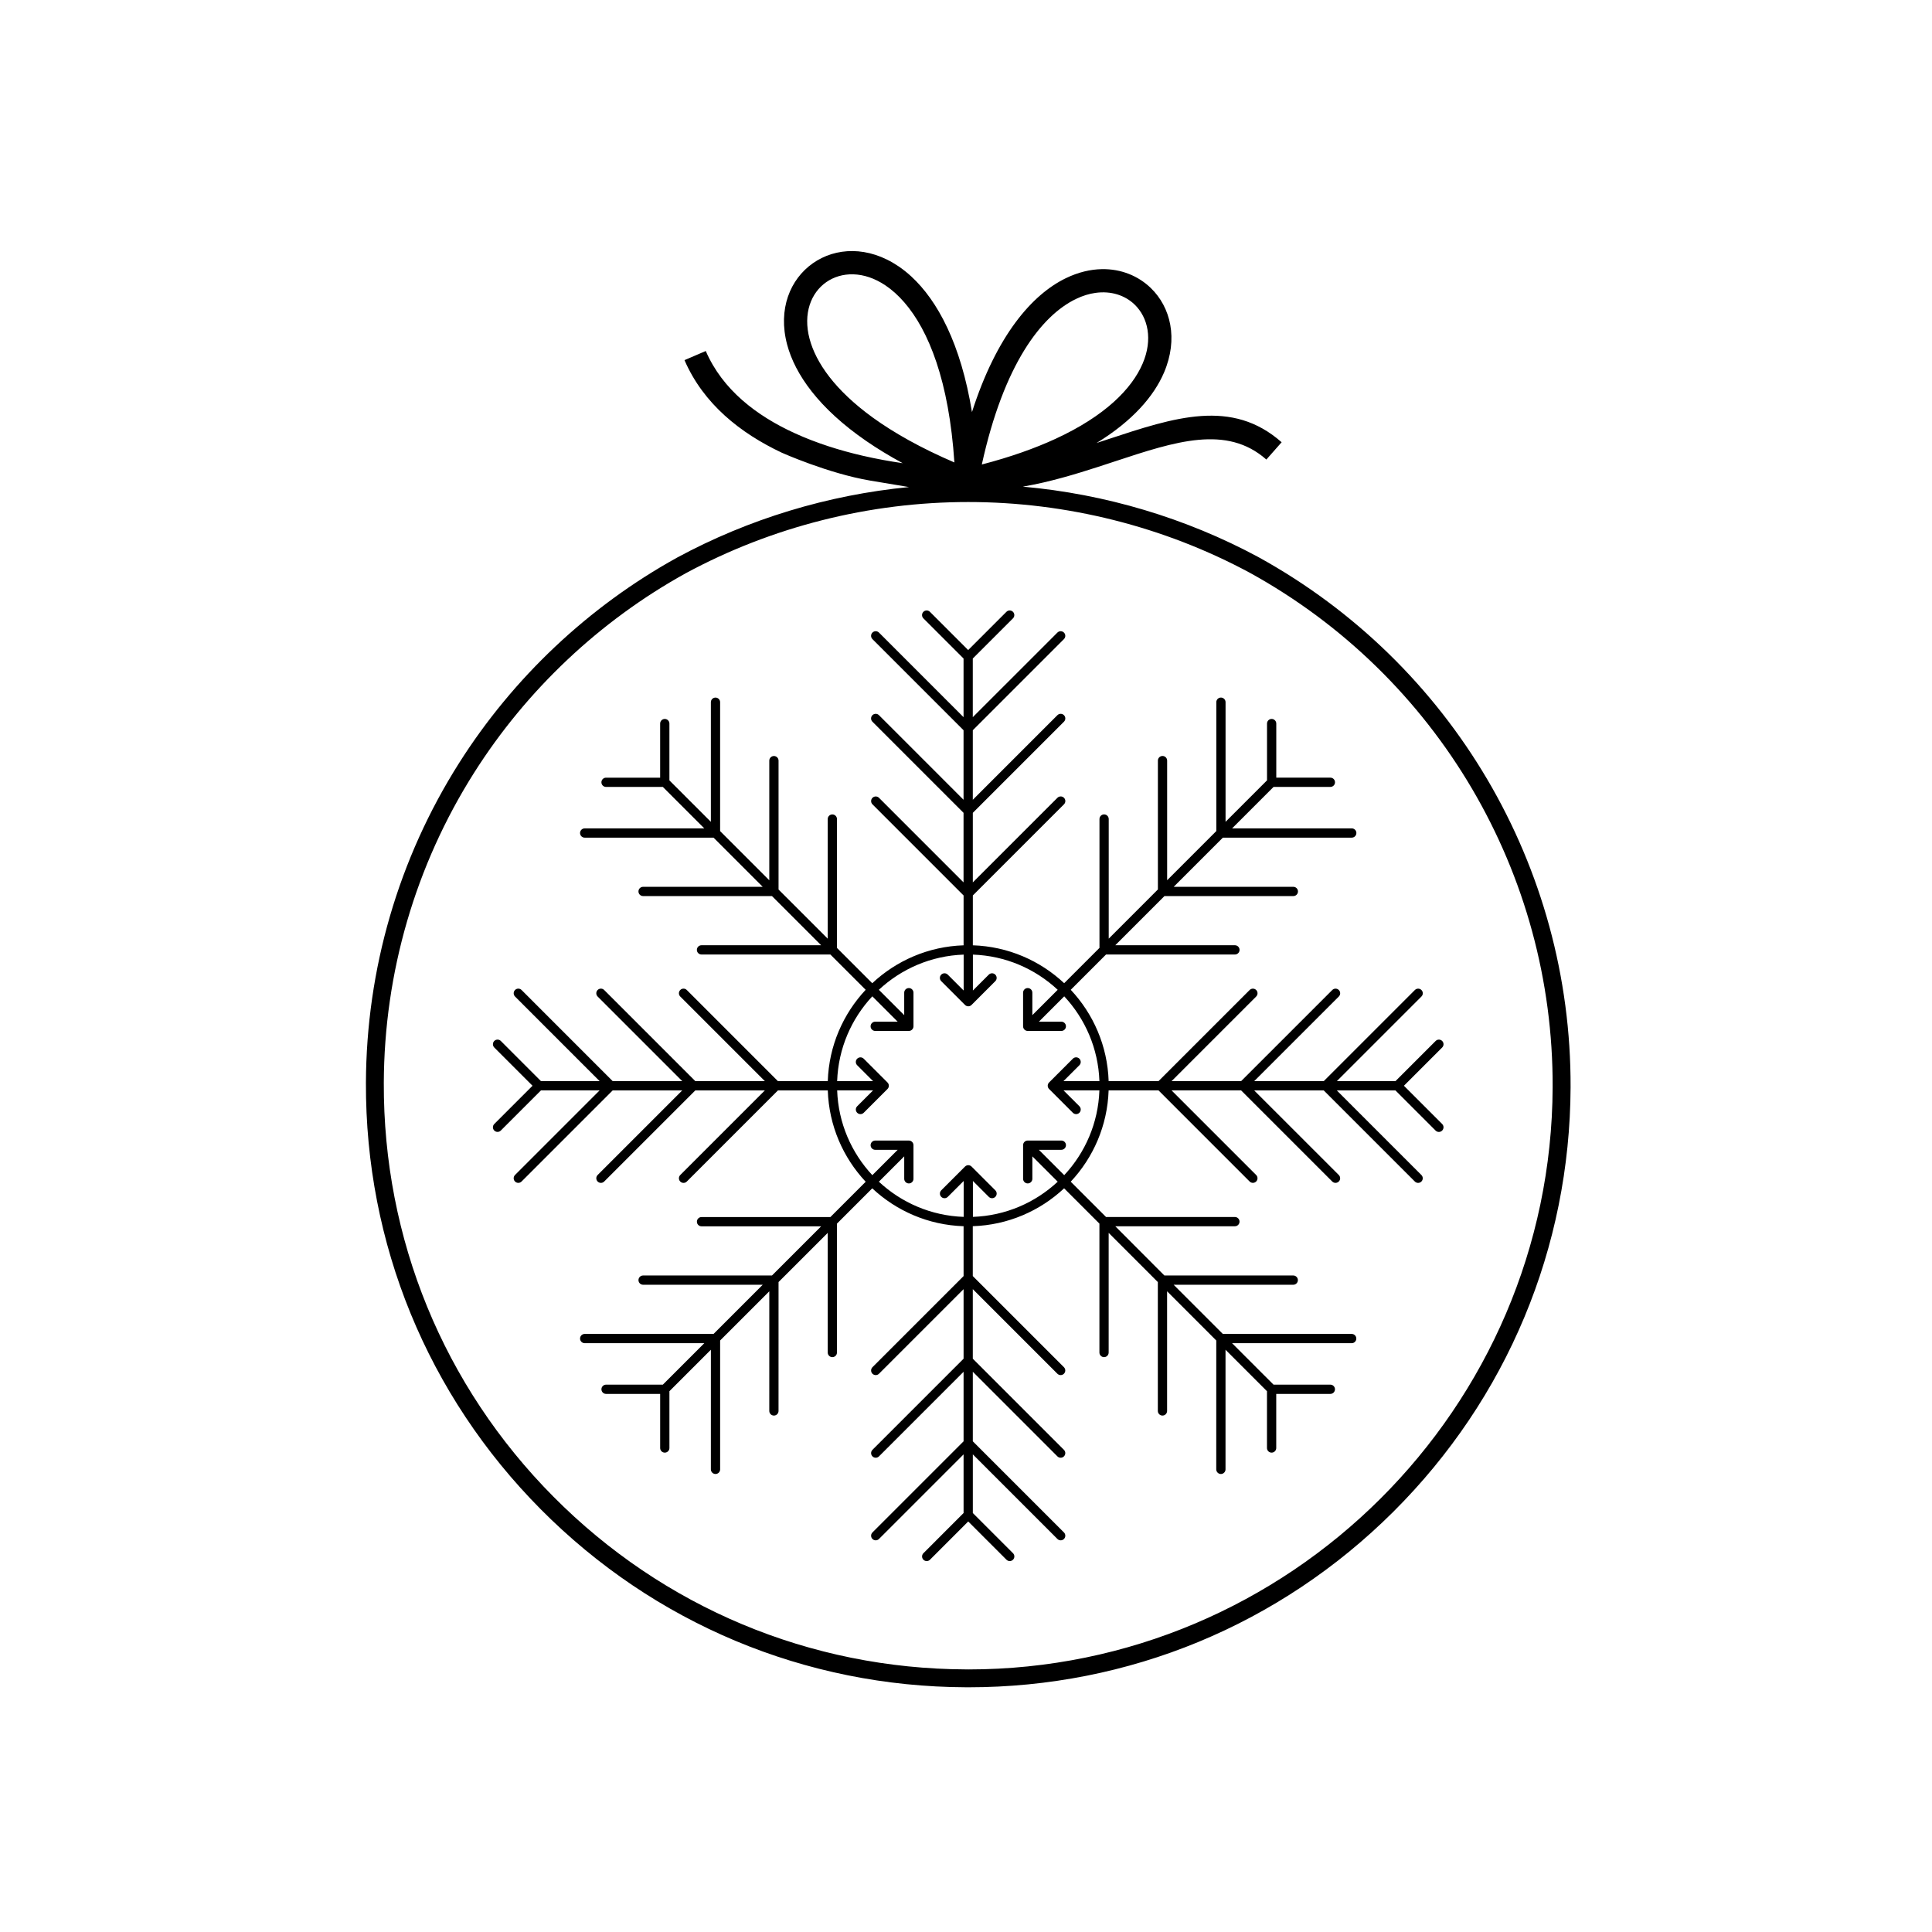
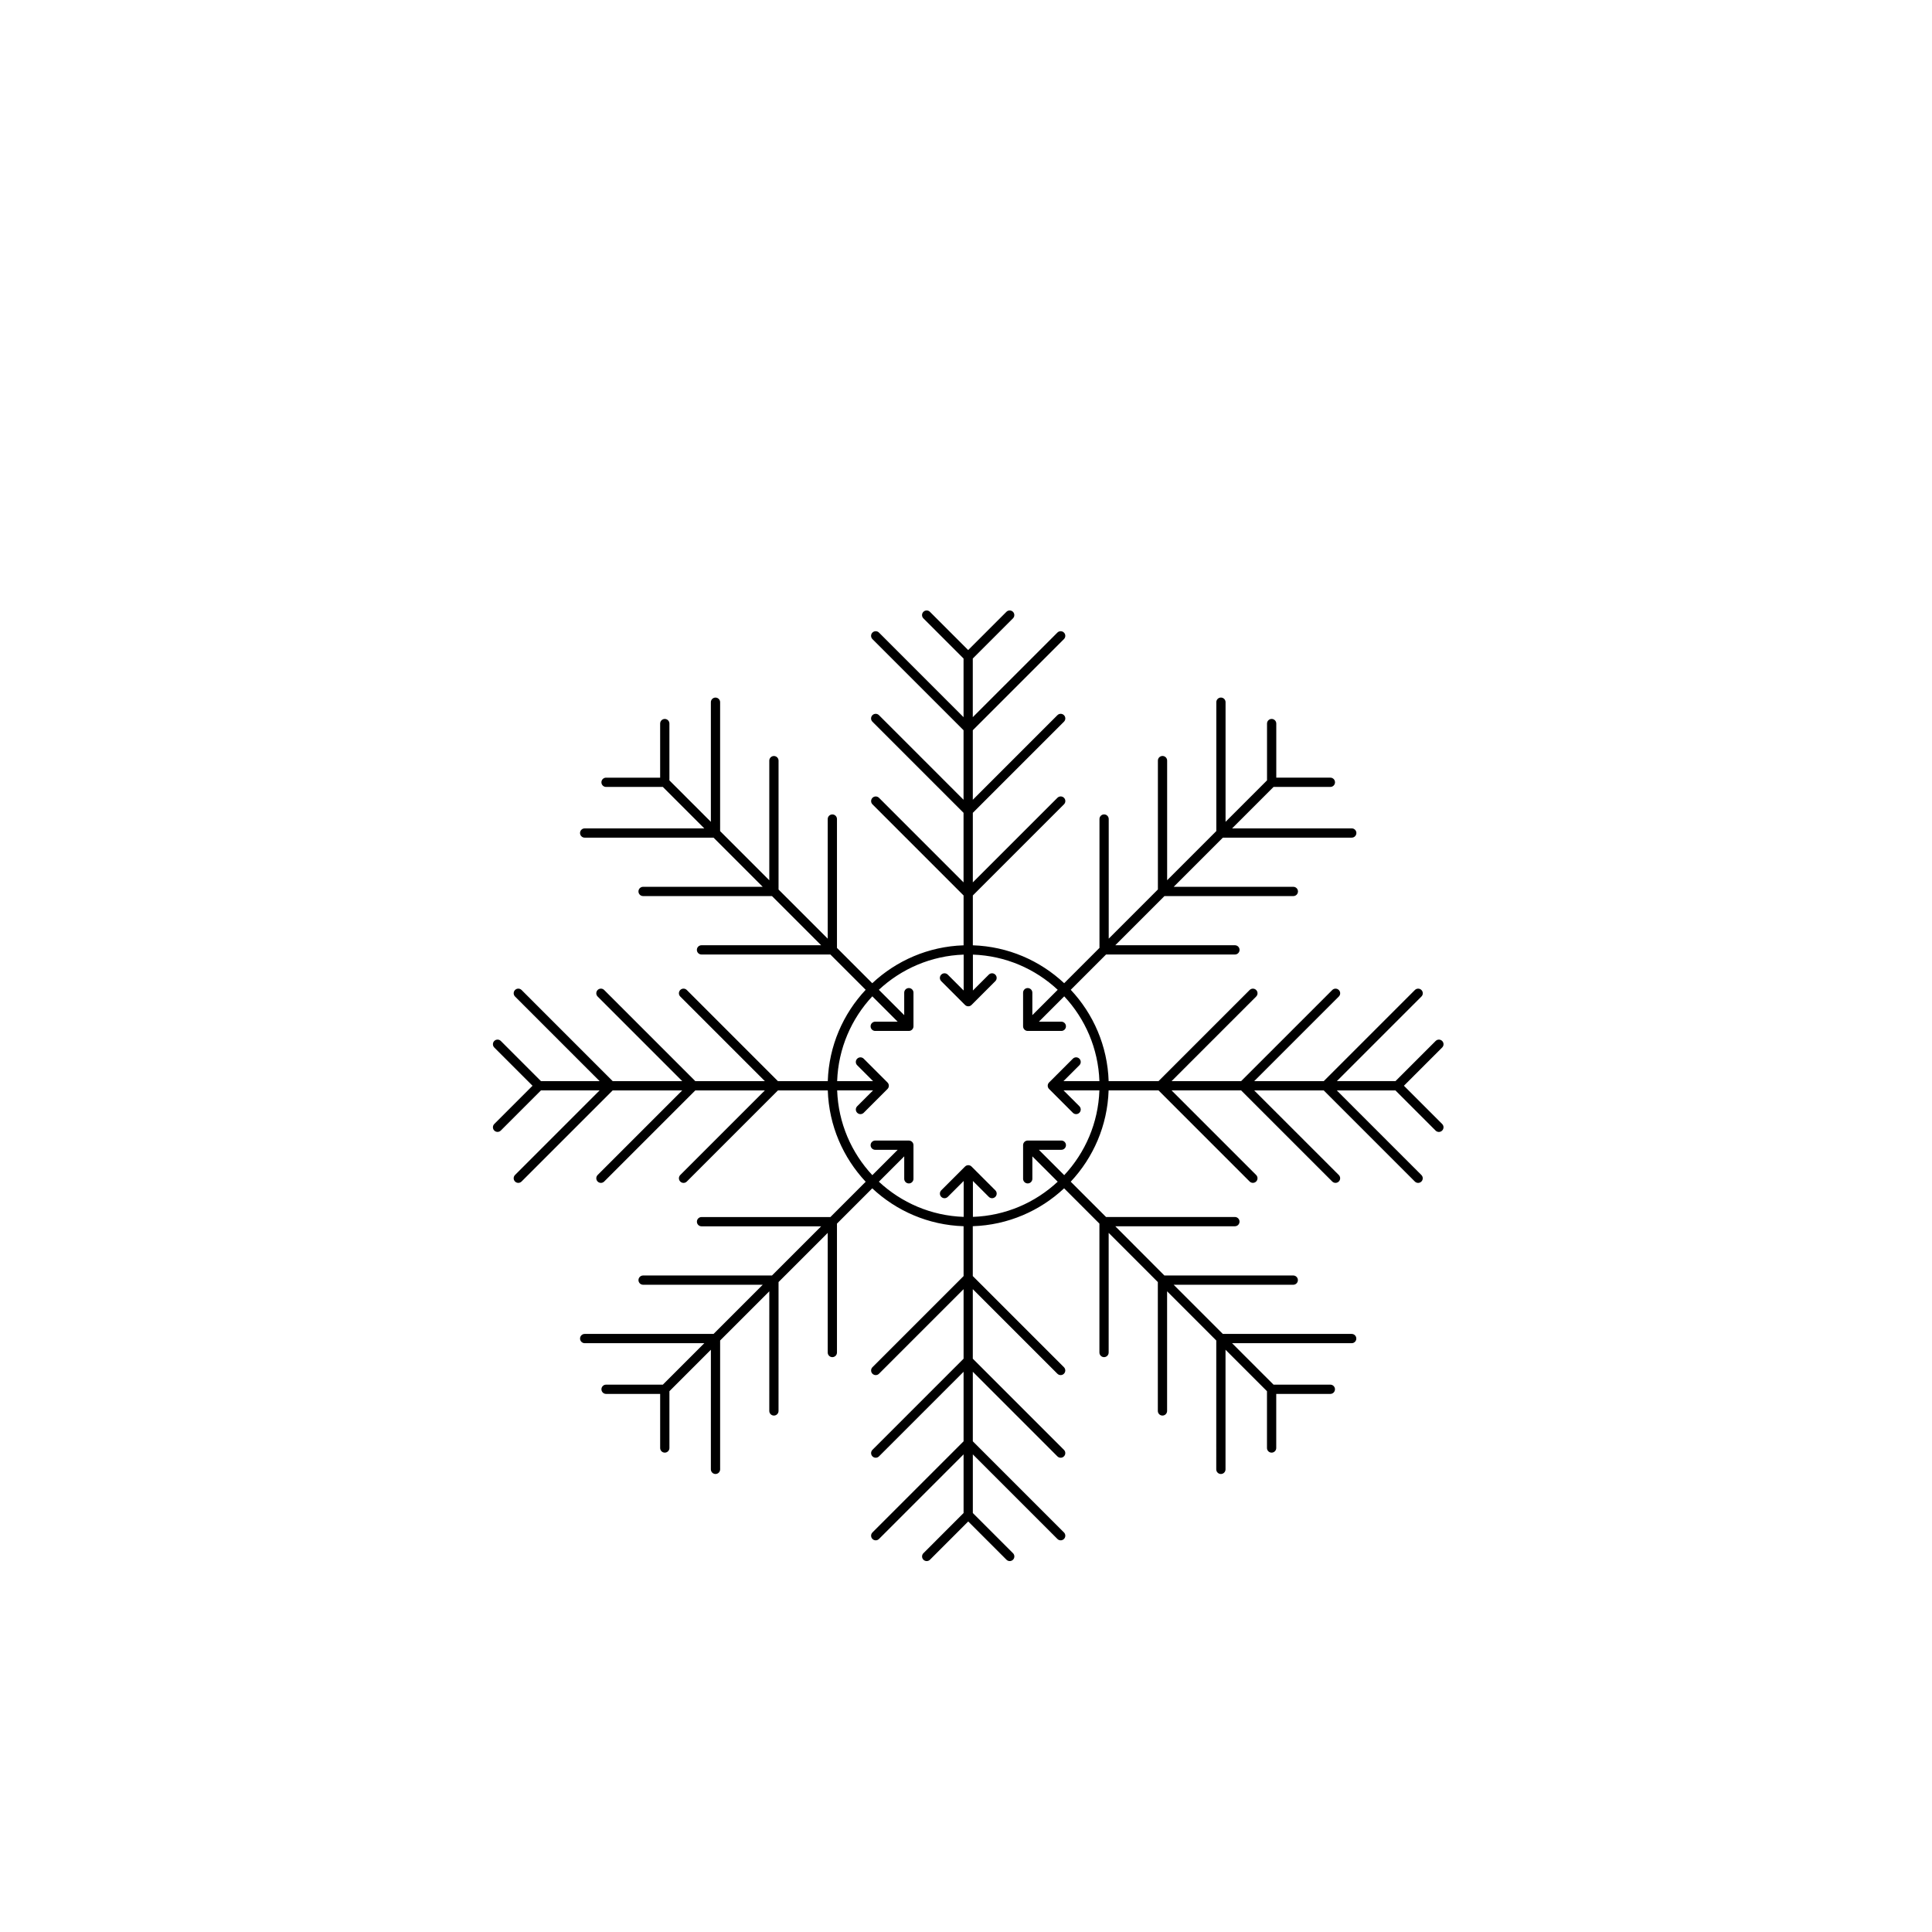
<svg xmlns="http://www.w3.org/2000/svg" fill="#000000" width="800px" height="800px" version="1.1" viewBox="144 144 512 512">
  <g>
    <path d="m526.19 441.87-10.137-10.137 10.137-10.137c0.48-0.477 0.48-1.254 0-1.73-0.48-0.48-1.254-0.48-1.73 0l-10.641 10.641h-15.539l22.414-22.418c0.48-0.477 0.48-1.254 0-1.73-0.48-0.48-1.254-0.48-1.734 0l-24.148 24.148h-18.43l22.418-22.418c0.48-0.477 0.48-1.254 0-1.73-0.48-0.48-1.254-0.48-1.734 0l-24.152 24.148h-18.43l22.418-22.418c0.477-0.477 0.477-1.254 0-1.73-0.48-0.48-1.254-0.48-1.734 0l-24.148 24.148h-13.215c-0.305-9.344-4.062-17.82-10.043-24.203l9.352-9.352h34.156c0.68 0 1.227-0.547 1.227-1.227 0-0.676-0.547-1.227-1.227-1.227h-31.707l13.031-13.031h34.156c0.676 0 1.227-0.547 1.227-1.227 0-0.676-0.547-1.227-1.227-1.227h-31.707l13.031-13.031h34.156c0.676 0 1.227-0.547 1.227-1.227 0-0.676-0.547-1.227-1.227-1.227h-31.707l10.988-10.988h15.055c0.676 0 1.227-0.547 1.227-1.227 0-0.676-0.547-1.227-1.227-1.227h-14.336v-14.336c0-0.676-0.551-1.227-1.227-1.227s-1.227 0.547-1.227 1.227v15.051l-10.988 10.988v-31.703c0-0.676-0.547-1.227-1.227-1.227-0.676 0-1.223 0.551-1.223 1.227v34.152l-13.031 13.031v-31.703c0-0.676-0.547-1.227-1.223-1.227-0.68 0-1.227 0.547-1.227 1.227v34.152l-13.031 13.031v-31.699c0-0.676-0.547-1.227-1.227-1.227-0.676 0-1.223 0.551-1.223 1.227v34.152l-9.355 9.355c-6.383-5.981-14.863-9.738-24.203-10.043v-13.211l24.152-24.152c0.48-0.477 0.48-1.254 0-1.73-0.48-0.48-1.254-0.48-1.734 0l-22.422 22.418v-18.43l24.152-24.152c0.48-0.477 0.48-1.254 0-1.73-0.48-0.48-1.254-0.48-1.734 0l-22.422 22.422v-18.43l24.152-24.152c0.48-0.477 0.48-1.254 0-1.73-0.48-0.48-1.254-0.48-1.734 0l-22.422 22.418v-15.539l10.648-10.645c0.477-0.48 0.477-1.254 0-1.734-0.48-0.48-1.258-0.48-1.734 0l-10.137 10.137-10.137-10.137c-0.477-0.48-1.258-0.477-1.73 0-0.48 0.48-0.48 1.254 0 1.734l10.641 10.641v15.543l-22.414-22.418c-0.477-0.48-1.254-0.48-1.734 0-0.477 0.48-0.477 1.254 0 1.73l24.148 24.148v18.43l-22.414-22.418c-0.477-0.48-1.254-0.48-1.734 0-0.477 0.48-0.477 1.254 0 1.73l24.148 24.148v18.43l-22.402-22.406c-0.477-0.48-1.254-0.48-1.734 0-0.477 0.477-0.477 1.254 0 1.73l24.148 24.148v13.211c-9.344 0.305-17.82 4.062-24.203 10.043l-9.352-9.352v-34.152c0-0.676-0.547-1.227-1.223-1.227-0.68 0-1.227 0.547-1.227 1.227v31.703l-13.031-13.027v-34.156c0-0.676-0.547-1.227-1.227-1.227-0.676 0-1.227 0.547-1.227 1.227v31.703l-13.031-13.031v-34.156c0-0.676-0.547-1.227-1.223-1.227-0.68 0-1.227 0.547-1.227 1.227v31.703l-10.988-10.988v-15.055c0-0.676-0.547-1.227-1.227-1.227-0.676 0-1.227 0.547-1.227 1.227v14.336h-14.336c-0.676 0-1.227 0.547-1.227 1.227 0 0.676 0.547 1.227 1.227 1.227h15.051l10.988 10.988h-31.703c-0.676 0-1.227 0.547-1.227 1.227 0 0.676 0.547 1.227 1.227 1.227h34.152l13.031 13.031-31.703-0.004c-0.676 0-1.227 0.551-1.227 1.227 0 0.676 0.547 1.227 1.227 1.227h34.152l13.031 13.031h-31.703c-0.676 0-1.227 0.547-1.227 1.227 0 0.676 0.547 1.227 1.227 1.227h34.152l9.355 9.352c-5.981 6.383-9.738 14.863-10.043 24.203h-13.215l-24.148-24.152c-0.477-0.48-1.258-0.48-1.73 0-0.48 0.477-0.48 1.254 0 1.734l22.418 22.418h-18.43l-24.152-24.152c-0.477-0.48-1.254-0.48-1.73 0-0.48 0.477-0.48 1.254 0 1.734l22.418 22.418h-18.43l-24.148-24.152c-0.477-0.48-1.258-0.48-1.73 0-0.48 0.477-0.48 1.254 0 1.734l22.414 22.418h-15.543l-10.641-10.645c-0.48-0.48-1.254-0.48-1.734 0-0.477 0.477-0.477 1.254 0 1.734l10.137 10.137-10.137 10.137c-0.477 0.48-0.477 1.254 0 1.734 0.242 0.238 0.555 0.359 0.867 0.359s0.625-0.121 0.863-0.359l10.645-10.645h15.543l-22.418 22.418c-0.48 0.48-0.48 1.254 0 1.734 0.238 0.238 0.551 0.359 0.863 0.359s0.625-0.121 0.867-0.359l24.152-24.148h18.43l-22.418 22.418c-0.48 0.477-0.48 1.254 0 1.734 0.238 0.238 0.555 0.359 0.863 0.359 0.312 0 0.625-0.121 0.867-0.359l24.152-24.148h18.43l-22.418 22.418c-0.48 0.477-0.48 1.254 0 1.734 0.238 0.238 0.555 0.359 0.863 0.359 0.316 0 0.625-0.121 0.867-0.359l24.152-24.148h13.211c0.305 9.34 4.062 17.82 10.043 24.203l-9.355 9.355h-34.152c-0.676 0-1.223 0.547-1.223 1.227 0 0.676 0.547 1.227 1.223 1.227h31.703l-13.031 13.031h-34.152c-0.676 0-1.227 0.551-1.227 1.227 0 0.676 0.551 1.227 1.227 1.227h31.703l-13.031 13.031h-34.152c-0.676 0-1.227 0.547-1.227 1.227 0 0.676 0.547 1.227 1.227 1.227h31.703l-10.988 10.988h-15.051c-0.676 0-1.227 0.551-1.227 1.227s0.547 1.227 1.227 1.227h14.336v14.336c0 0.676 0.547 1.227 1.227 1.227 0.676 0 1.227-0.547 1.227-1.227v-15.055l10.988-10.988-0.004 31.703c0 0.676 0.551 1.227 1.227 1.227 0.68 0 1.227-0.547 1.227-1.227v-34.156l13.031-13.031-0.004 31.703c0 0.676 0.547 1.227 1.227 1.227 0.676 0 1.223-0.547 1.223-1.227l0.004-34.156 13.031-13.031v31.703c0 0.676 0.547 1.227 1.223 1.227 0.68 0 1.227-0.547 1.227-1.227v-34.156l9.352-9.352c6.383 5.981 14.859 9.734 24.203 10.039v13.215l-24.148 24.148c-0.48 0.48-0.48 1.254 0 1.734 0.477 0.477 1.254 0.477 1.73 0l22.418-22.418v18.43l-24.148 24.148c-0.48 0.48-0.48 1.258 0 1.734 0.477 0.48 1.254 0.48 1.73 0l22.418-22.418v18.43l-24.148 24.148c-0.48 0.477-0.48 1.254 0 1.73 0.238 0.238 0.551 0.359 0.863 0.359s0.625-0.121 0.867-0.359l22.418-22.418v15.543l-10.641 10.645c-0.48 0.477-0.48 1.254 0 1.73 0.477 0.48 1.254 0.48 1.734 0l10.137-10.137 10.137 10.137c0.242 0.238 0.555 0.359 0.867 0.359s0.625-0.121 0.863-0.359c0.48-0.48 0.48-1.254 0-1.73l-10.645-10.645v-15.543l22.418 22.418c0.477 0.48 1.254 0.48 1.73 0 0.48-0.477 0.48-1.254 0-1.73l-24.152-24.152v-18.43l22.418 22.422c0.238 0.238 0.551 0.359 0.867 0.359 0.312 0 0.625-0.121 0.863-0.359 0.48-0.48 0.48-1.254 0-1.734l-24.152-24.152v-18.43l22.418 22.418c0.238 0.238 0.551 0.359 0.867 0.359 0.312 0 0.625-0.121 0.863-0.359 0.48-0.477 0.48-1.254 0-1.734l-24.152-24.152v-13.211c9.344-0.305 17.82-4.062 24.203-10.039l9.355 9.355v34.156c0 0.676 0.547 1.227 1.227 1.227 0.676 0 1.223-0.547 1.223-1.227v-31.703l13.031 13.031v34.156c0 0.676 0.547 1.227 1.227 1.227 0.676 0 1.227-0.547 1.227-1.227v-31.703l13.031 13.031-0.004 34.156c0 0.676 0.551 1.227 1.227 1.227s1.227-0.547 1.227-1.227v-31.703l10.988 10.988v15.055c0 0.676 0.547 1.227 1.227 1.227 0.676 0 1.227-0.551 1.227-1.227v-14.336h14.336c0.676 0 1.227-0.547 1.227-1.227 0-0.676-0.547-1.227-1.227-1.227h-15.055l-10.988-10.988h31.703c0.676 0 1.223-0.547 1.223-1.227 0-0.676-0.547-1.227-1.223-1.227h-34.152l-13.035-13.031h31.703c0.676 0 1.223-0.547 1.223-1.227 0-0.676-0.547-1.227-1.223-1.227h-34.156l-13.012-13.047h31.703c0.676 0 1.223-0.547 1.223-1.227 0-0.676-0.547-1.227-1.223-1.227h-34.156l-9.355-9.355c5.981-6.383 9.734-14.863 10.043-24.203h13.215l24.152 24.152c0.238 0.238 0.551 0.359 0.863 0.359 0.316 0 0.625-0.121 0.867-0.359 0.477-0.477 0.477-1.254 0-1.73l-22.418-22.418h18.43l24.152 24.152c0.238 0.238 0.555 0.359 0.867 0.359s0.625-0.121 0.867-0.359c0.48-0.477 0.48-1.254 0-1.73l-22.422-22.418h18.43l24.152 24.152c0.238 0.238 0.555 0.359 0.863 0.359 0.316 0 0.629-0.121 0.867-0.359 0.48-0.477 0.48-1.254 0-1.73l-22.418-22.418h15.539l10.645 10.645c0.238 0.238 0.555 0.359 0.867 0.359s0.625-0.121 0.863-0.359c0.488-0.488 0.488-1.262 0.008-1.742zm-100.16 13.562-6.719-6.723h5.957c0.676 0 1.223-0.547 1.223-1.227 0-0.676-0.547-1.227-1.223-1.227h-8.91c-0.676 0-1.227 0.547-1.227 1.227v8.91c0 0.676 0.547 1.227 1.227 1.227 0.676 0 1.227-0.547 1.227-1.227v-5.945l6.719 6.715c-5.938 5.535-13.805 9.02-22.473 9.324v-9.52l4.211 4.211c0.238 0.238 0.555 0.359 0.863 0.359 0.316 0 0.625-0.121 0.867-0.359 0.477-0.48 0.477-1.254 0-1.73l-6.301-6.301c-0.477-0.48-1.254-0.48-1.73 0l-6.301 6.301c-0.477 0.477-0.477 1.254 0 1.73 0.48 0.48 1.254 0.48 1.734 0l4.207-4.207v9.516c-8.668-0.301-16.531-3.785-22.473-9.324l6.719-6.719v5.953c0 0.676 0.547 1.227 1.227 1.227 0.676 0 1.223-0.547 1.223-1.227v-8.91c0-0.676-0.547-1.227-1.223-1.227h-8.91c-0.676 0-1.227 0.547-1.227 1.227 0 0.676 0.547 1.227 1.227 1.227h5.949l-6.719 6.719c-5.535-5.938-9.02-13.805-9.32-22.473h9.516l-4.207 4.207c-0.48 0.477-0.48 1.254 0 1.73 0.238 0.238 0.555 0.359 0.867 0.359s0.625-0.121 0.863-0.359l6.297-6.297c0.48-0.48 0.48-1.254 0-1.734l-6.297-6.297c-0.48-0.48-1.254-0.48-1.734 0-0.48 0.477-0.48 1.254 0 1.73l4.207 4.211h-9.516c0.301-8.668 3.785-16.535 9.32-22.473l6.719 6.719h-5.949c-0.676 0-1.227 0.551-1.227 1.227s0.547 1.227 1.227 1.227h8.91c0.676 0 1.227-0.547 1.227-1.227v-8.91c0-0.676-0.547-1.227-1.227-1.227-0.676 0-1.227 0.547-1.227 1.227v5.953l-6.719-6.719c5.938-5.535 13.805-9.02 22.473-9.324v9.516l-4.207-4.207c-0.477-0.48-1.254-0.48-1.734 0-0.48 0.477-0.48 1.254 0 1.73l6.301 6.301c0.238 0.238 0.551 0.359 0.867 0.359 0.312 0 0.625-0.121 0.863-0.359l6.297-6.301c0.48-0.477 0.48-1.254 0-1.73-0.477-0.48-1.254-0.48-1.73 0l-4.207 4.207v-9.516c8.668 0.301 16.535 3.785 22.473 9.324l-6.719 6.719v-5.953c0-0.676-0.547-1.227-1.227-1.227-0.676 0-1.227 0.547-1.227 1.227v8.91c0 0.676 0.547 1.227 1.227 1.227h8.91c0.676 0 1.223-0.547 1.223-1.227 0-0.676-0.547-1.227-1.223-1.227h-5.949l6.715-6.715c5.539 5.938 9.02 13.805 9.324 22.473l-9.52-0.004 4.211-4.211c0.477-0.477 0.477-1.254 0-1.734-0.48-0.48-1.254-0.48-1.73 0l-6.301 6.301c-0.48 0.48-0.48 1.254 0 1.73l6.301 6.301c0.238 0.238 0.551 0.359 0.863 0.359 0.316 0 0.625-0.121 0.867-0.359 0.477-0.48 0.477-1.254 0-1.734l-4.207-4.203h9.512c-0.301 8.664-3.781 16.535-9.32 22.473z" />
-     <path d="m477.46 291.62c-19.238-10.355-40.566-16.703-62.398-18.656 1.848-0.324 3.684-0.684 5.481-1.105 6.668-1.547 12.996-3.633 19.016-5.621 15.918-5.25 29.512-9.738 40.039-0.453l4.047-4.586c-13.18-11.633-28.305-6.637-46.004-0.797l-3.047 1c9.59-5.871 15.215-12.441 17.879-18.66 3.836-8.969 1.758-17.336-3.5-22.418-3.312-3.203-7.863-5.09-12.969-5-3.019 0.055-6.231 0.801-9.496 2.375-8.949 4.312-18.395 15.113-24.926 35.508-2.949-18.102-9.129-29.539-16.07-35.934-1.121-1.035-2.266-1.941-3.418-2.715-8.09-5.465-16.688-5-22.672-0.797-6.004 4.219-9.324 12.137-6.824 21.555 2.094 7.875 8.406 16.91 20.984 25.566 2.879 1.98 6.09 3.945 9.648 5.867-3.34-0.484-6.965-1.133-10.707-2-5.914-1.371-12.125-3.293-17.988-5.984-10.07-4.613-19.066-11.488-23.5-21.746l-5.637 2.418c5.019 11.605 14.816 19.359 25.801 24.539 0 0 12.266 5.488 23.395 7.379 5.41 0.918 8.516 1.434 10.293 1.719-21.504 2.09-42.484 8.441-61.449 18.691-23.469 12.98-43.461 31.832-57.816 54.508-16.012 25.297-24.535 54.57-24.648 84.648-0.16 42.637 16.293 82.785 46.328 113.05 30.035 30.262 70.059 47.016 112.7 47.172l0.621 0.004h0.008c42.5 0 82.5-16.527 112.62-46.523 30.129-30.012 46.809-69.961 46.969-112.49 0.223-58.43-31.48-112.27-82.75-140.51zm-48.297-68.402c1.754-0.848 3.473-1.367 5.117-1.598 4.188-0.598 7.883 0.656 10.418 3.102 3.535 3.422 4.856 9.223 2.121 15.613-2.863 6.691-9.953 13.906-23.117 19.969-5.43 2.5-11.887 4.809-19.508 6.793 5.812-26.492 15.75-39.441 24.969-43.879zm-53.875 31.434c-9.996-7.246-15.07-14.539-16.75-20.883-1.773-6.68 0.395-12.164 4.402-14.977 4.027-2.832 9.977-3.035 15.734 0.855 1.695 1.141 3.359 2.617 4.965 4.469 6.469 7.441 11.863 20.863 13.285 42.438-8.93-3.836-16.051-7.863-21.637-11.902zm25.328 331.76-0.602-0.004c-41.371-0.156-80.203-16.41-109.35-45.773s-45.105-68.316-44.953-109.69c0.109-29.188 8.379-57.59 23.914-82.133 13.93-22.008 33.332-40.301 56.086-52.887 22.852-12.352 48.742-18.883 74.879-18.883 26.031 0 51.836 6.484 74.602 18.734 49.73 27.391 80.492 79.629 80.273 136.34-0.312 85.082-69.781 154.3-154.85 154.3z" />
  </g>
</svg>